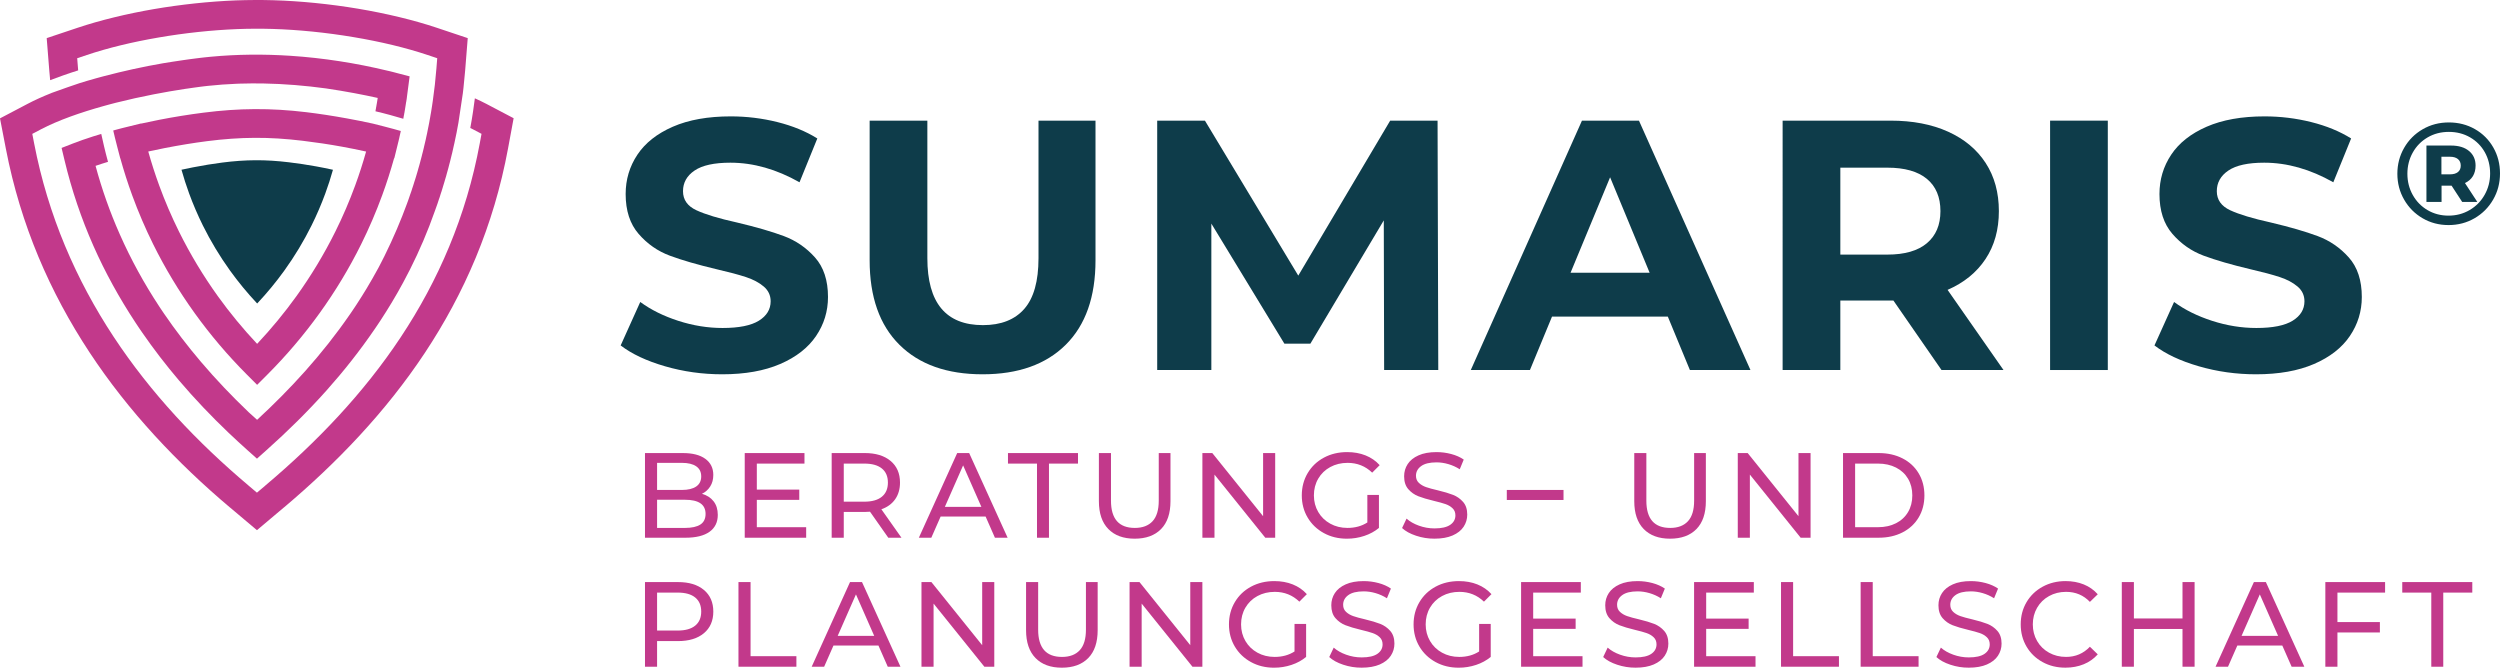
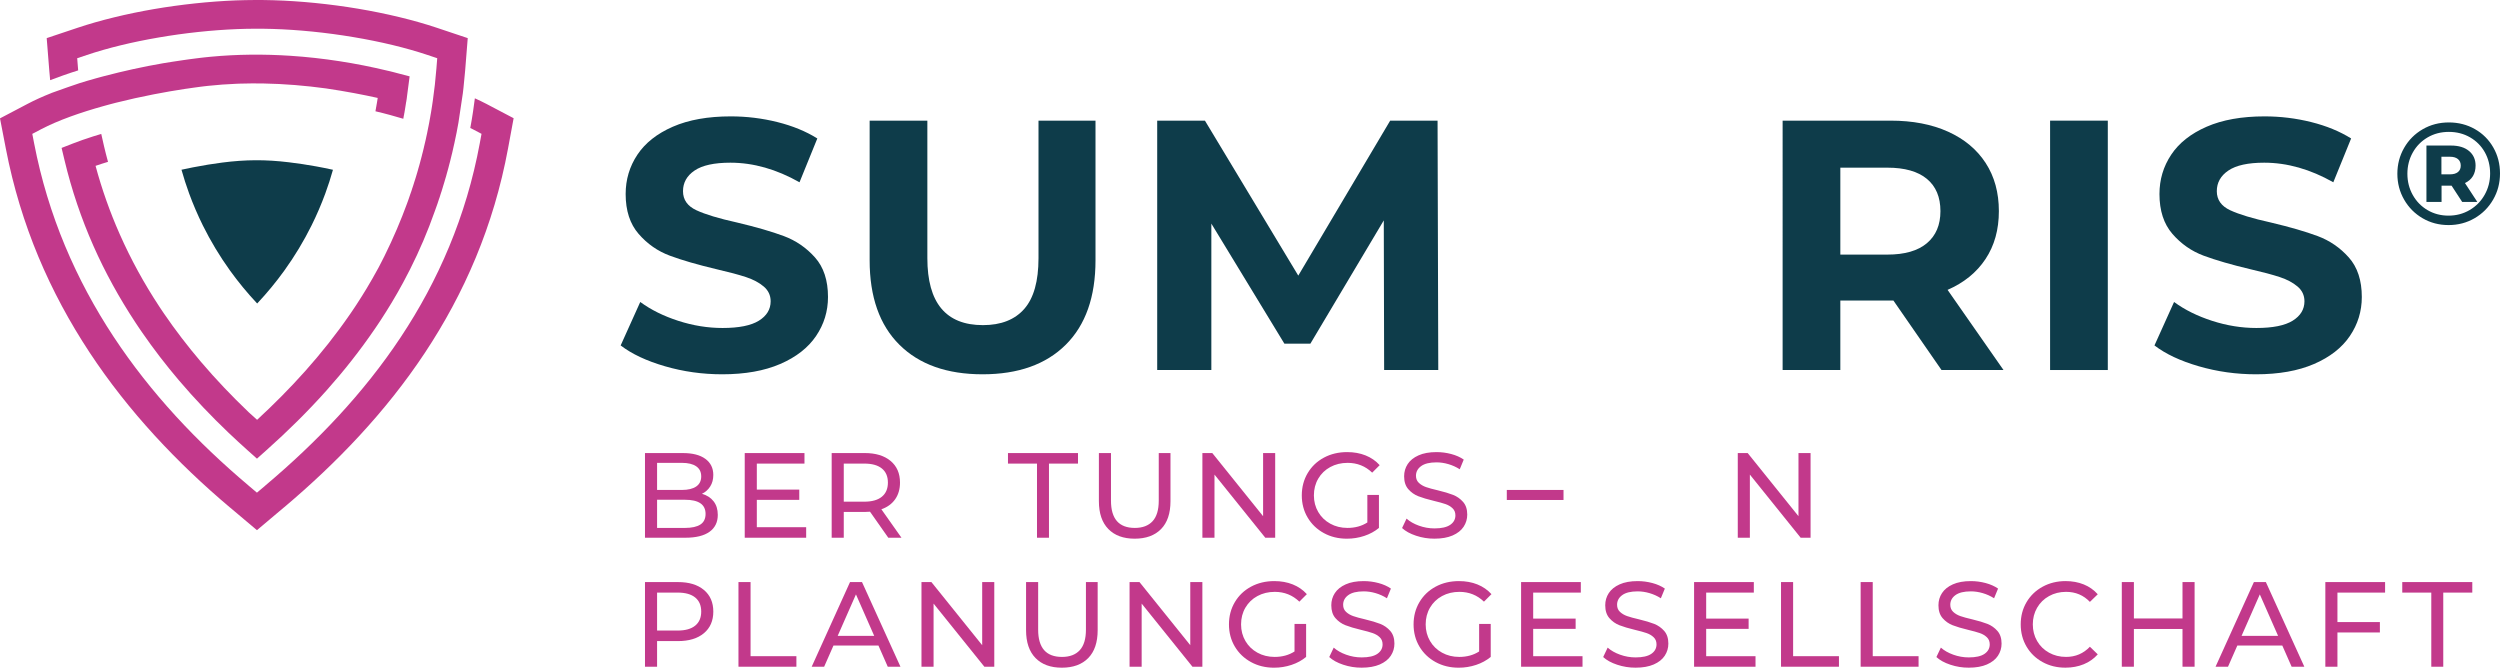
<svg xmlns="http://www.w3.org/2000/svg" version="1.1" x="0px" y="0px" viewBox="0 0 310.078 82.814" style="enable-background:new 0 0 310.078 82.814;" xml:space="preserve">
  <style type="text/css">
	.st0{fill:#C2398B;}
	.st1{fill:#0E3C4A;}
	.st2{fill:none;stroke:#E23B87;stroke-width:5;stroke-linecap:round;stroke-linejoin:round;}
	.st3{fill:none;stroke:#0B2F3A;stroke-width:5;stroke-linecap:round;stroke-linejoin:round;}
	.st4{fill:#E23B87;}
	.st5{fill:none;stroke:#0B2F3A;stroke-width:4;stroke-linecap:round;stroke-linejoin:round;}
	.st6{fill:none;stroke:#DC37AC;stroke-width:4;stroke-linecap:round;stroke-linejoin:round;}
	.st7{fill:#DC37AC;}
	.st8{fill:#F5F4F6;}
	.st9{fill:#ECE9EE;}
	.st10{fill:#C82898;}
	.st11{display:none;}
	.st12{display:inline;}
	.st13{fill:none;}
	.st14{fill:#9D9C87;}
	.st15{fill:#929887;}
	.st16{fill:#AFA895;}
	.st17{fill:#BAB090;}
	.st18{fill:#9F91A7;}
	.st19{fill:#6A91B0;}
	.st20{fill:#81ABB5;}
	.st21{fill:#CB9999;}
	.st22{display:inline;fill:#0E3C4A;}
	.st23{fill:#85A073;}
	.st24{fill:#009EA4;}
	.st25{fill:#A5A8A9;}
	.st26{fill:#B1A094;}
	.st27{fill:none;stroke:#9F91A7;stroke-width:5;stroke-linecap:round;stroke-linejoin:round;}
</style>
  <g id="Ebene_1">
    <g>
      <path class="st0" d="M88.503,62.172c0.35,0.444,0.525,1.007,0.525,1.688c0,0.91-0.343,1.61-1.027,2.1    c-0.686,0.49-1.683,0.735-2.993,0.735h-5.01v-10.5h4.71c1.2,0,2.128,0.24,2.782,0.72c0.655,0.48,0.982,1.146,0.982,1.995    c0,0.55-0.127,1.025-0.382,1.425c-0.255,0.4-0.598,0.705-1.027,0.915C87.673,61.419,88.154,61.726,88.503,62.172z M81.498,57.409    v3.36h3.075c0.77,0,1.362-0.143,1.777-0.428s0.622-0.702,0.622-1.253c0-0.55-0.207-0.967-0.622-1.252s-1.008-0.428-1.777-0.428    H81.498z M86.868,65.059c0.43-0.28,0.645-0.721,0.645-1.32c0-1.17-0.854-1.755-2.564-1.755h-3.45v3.495h3.45    C85.798,65.479,86.439,65.339,86.868,65.059z" />
      <path class="st0" d="M99.99,65.389v1.306h-7.62v-10.5h7.41v1.305h-5.91v3.225h5.265v1.275H93.87v3.39H99.99z" />
      <path class="st0" d="M110.174,66.694l-2.266-3.226c-0.28,0.021-0.5,0.03-0.66,0.03h-2.595v3.195h-1.5v-10.5h4.095    c1.36,0,2.431,0.325,3.21,0.975c0.78,0.65,1.17,1.545,1.17,2.686c0,0.81-0.2,1.5-0.6,2.069c-0.4,0.57-0.97,0.985-1.71,1.245    l2.49,3.525H110.174z M109.378,61.609c0.5-0.41,0.75-0.995,0.75-1.755s-0.25-1.343-0.75-1.748s-1.225-0.607-2.175-0.607h-2.55    v4.725h2.55C108.154,62.223,108.878,62.019,109.378,61.609z" />
-       <path class="st0" d="M122.247,64.069h-5.58l-1.155,2.625h-1.545l4.755-10.5h1.485l4.77,10.5h-1.575L122.247,64.069z     M121.722,62.869l-2.265-5.146l-2.266,5.146H121.722z" />
      <path class="st0" d="M128.62,57.499h-3.6v-1.305h8.685v1.305h-3.6v9.195h-1.485V57.499z" />
      <path class="st0" d="M137.467,65.614c-0.78-0.8-1.17-1.95-1.17-3.45v-5.97h1.5v5.91c0,2.25,0.984,3.375,2.955,3.375    c0.96,0,1.694-0.278,2.205-0.833c0.51-0.555,0.765-1.402,0.765-2.542v-5.91h1.455v5.97c0,1.51-0.39,2.662-1.17,3.458    c-0.78,0.795-1.87,1.192-3.271,1.192C139.337,66.814,138.247,66.414,137.467,65.614z" />
      <path class="st0" d="M158.163,56.194v10.5h-1.229l-6.3-7.83v7.83h-1.5v-10.5h1.229l6.3,7.83v-7.83H158.163z" />
      <path class="st0" d="M169.593,61.384h1.439v4.096c-0.52,0.43-1.125,0.76-1.814,0.989c-0.69,0.23-1.41,0.346-2.16,0.346    c-1.061,0-2.016-0.232-2.865-0.698c-0.85-0.465-1.518-1.104-2.003-1.92c-0.484-0.814-0.727-1.732-0.727-2.752    c0-1.021,0.242-1.94,0.727-2.76c0.485-0.82,1.155-1.46,2.011-1.921c0.854-0.459,1.817-0.689,2.888-0.689    c0.84,0,1.602,0.138,2.287,0.412c0.685,0.275,1.268,0.678,1.747,1.208l-0.93,0.93c-0.84-0.81-1.855-1.215-3.045-1.215    c-0.8,0-1.518,0.173-2.152,0.518c-0.636,0.345-1.133,0.825-1.493,1.439c-0.359,0.615-0.539,1.308-0.539,2.078    c0,0.76,0.18,1.447,0.539,2.062c0.36,0.615,0.857,1.098,1.493,1.447c0.635,0.351,1.348,0.525,2.138,0.525    c0.939,0,1.76-0.226,2.46-0.676V61.384z" />
      <path class="st0" d="M175.633,66.446c-0.735-0.244-1.312-0.562-1.732-0.952l0.555-1.17c0.399,0.36,0.912,0.652,1.537,0.877    c0.625,0.226,1.268,0.338,1.928,0.338c0.87,0,1.52-0.147,1.95-0.442c0.43-0.295,0.645-0.688,0.645-1.178    c0-0.359-0.117-0.652-0.353-0.877c-0.234-0.226-0.524-0.397-0.87-0.518c-0.345-0.12-0.832-0.255-1.462-0.405    c-0.79-0.189-1.428-0.38-1.913-0.57c-0.484-0.189-0.899-0.482-1.244-0.877c-0.346-0.396-0.518-0.928-0.518-1.598    c0-0.56,0.147-1.065,0.442-1.515c0.295-0.45,0.742-0.811,1.342-1.08c0.601-0.271,1.346-0.405,2.235-0.405    c0.62,0,1.23,0.08,1.83,0.24s1.115,0.39,1.545,0.689l-0.495,1.2c-0.439-0.28-0.91-0.492-1.41-0.638    c-0.5-0.145-0.989-0.218-1.47-0.218c-0.85,0-1.487,0.155-1.912,0.466c-0.426,0.31-0.638,0.71-0.638,1.199    c0,0.36,0.12,0.653,0.36,0.878c0.239,0.225,0.537,0.4,0.892,0.525c0.355,0.125,0.838,0.257,1.448,0.397    c0.79,0.189,1.425,0.38,1.904,0.569c0.48,0.19,0.893,0.48,1.238,0.87c0.345,0.391,0.518,0.915,0.518,1.575    c0,0.55-0.15,1.053-0.45,1.508s-0.756,0.814-1.365,1.08c-0.61,0.265-1.36,0.397-2.25,0.397    C177.13,66.814,176.367,66.691,175.633,66.446z" />
      <path class="st0" d="M186.89,60.769h7.035v1.244h-7.035V60.769z" />
-       <path class="st0" d="M203.87,65.614c-0.78-0.8-1.17-1.95-1.17-3.45v-5.97h1.5v5.91c0,2.25,0.984,3.375,2.955,3.375    c0.96,0,1.694-0.278,2.205-0.833c0.51-0.555,0.765-1.402,0.765-2.542v-5.91h1.455v5.97c0,1.51-0.39,2.662-1.17,3.458    c-0.78,0.795-1.87,1.192-3.271,1.192C205.74,66.814,204.651,66.414,203.87,65.614z" />
      <path class="st0" d="M224.567,56.194v10.5h-1.229l-6.3-7.83v7.83h-1.5v-10.5h1.229l6.3,7.83v-7.83H224.567z" />
-       <path class="st0" d="M228.592,56.194h4.425c1.109,0,2.095,0.22,2.955,0.66c0.859,0.439,1.527,1.057,2.002,1.853    c0.475,0.795,0.713,1.707,0.713,2.737s-0.238,1.942-0.713,2.737s-1.143,1.412-2.002,1.853c-0.86,0.44-1.846,0.66-2.955,0.66    h-4.425V56.194z M232.927,65.389c0.85,0,1.597-0.165,2.242-0.494c0.645-0.33,1.143-0.793,1.492-1.388    c0.351-0.595,0.525-1.283,0.525-2.062c0-0.78-0.175-1.468-0.525-2.062c-0.35-0.595-0.848-1.058-1.492-1.388    c-0.646-0.33-1.393-0.495-2.242-0.495h-2.835v7.89H232.927z" />
      <path class="st0" d="M87.303,73.169c0.78,0.65,1.17,1.545,1.17,2.686c0,1.14-0.39,2.035-1.17,2.685    c-0.779,0.65-1.85,0.975-3.21,0.975h-2.595v3.181h-1.5v-10.5h4.095C85.453,72.194,86.524,72.519,87.303,73.169z M86.223,77.601    c0.5-0.405,0.75-0.987,0.75-1.747s-0.25-1.343-0.75-1.748s-1.225-0.607-2.175-0.607h-2.55v4.71h2.55    C84.998,78.209,85.723,78.007,86.223,77.601z" />
      <path class="st0" d="M91.593,72.194h1.5v9.194h5.685v1.306h-7.185V72.194z" />
      <path class="st0" d="M108.955,80.069h-5.58l-1.155,2.625h-1.545l4.755-10.5h1.485l4.77,10.5h-1.575L108.955,80.069z     M108.43,78.869l-2.265-5.146l-2.266,5.146H108.43z" />
      <path class="st0" d="M123.322,72.194v10.5h-1.23l-6.3-7.83v7.83h-1.5v-10.5h1.23l6.3,7.83v-7.83H123.322z" />
      <path class="st0" d="M128.434,81.614c-0.779-0.8-1.17-1.95-1.17-3.45v-5.97h1.5v5.91c0,2.25,0.985,3.375,2.955,3.375    c0.96,0,1.695-0.278,2.205-0.833s0.766-1.402,0.766-2.542v-5.91h1.455v5.97c0,1.51-0.391,2.662-1.171,3.458    c-0.779,0.795-1.87,1.192-3.27,1.192C130.304,82.814,129.214,82.414,128.434,81.614z" />
      <path class="st0" d="M149.131,72.194v10.5h-1.23l-6.3-7.83v7.83h-1.5v-10.5h1.23l6.3,7.83v-7.83H149.131z" />
      <path class="st0" d="M160.56,77.384h1.439v4.096c-0.52,0.43-1.125,0.76-1.814,0.989c-0.69,0.23-1.41,0.346-2.16,0.346    c-1.061,0-2.016-0.232-2.865-0.698c-0.85-0.465-1.518-1.104-2.003-1.92c-0.484-0.814-0.727-1.732-0.727-2.752    c0-1.021,0.242-1.94,0.727-2.76c0.485-0.82,1.155-1.46,2.011-1.921c0.854-0.459,1.817-0.689,2.888-0.689    c0.84,0,1.602,0.138,2.287,0.412c0.685,0.275,1.268,0.678,1.747,1.208l-0.93,0.93c-0.84-0.81-1.855-1.215-3.045-1.215    c-0.8,0-1.518,0.173-2.152,0.518c-0.636,0.345-1.133,0.825-1.493,1.439c-0.359,0.615-0.539,1.308-0.539,2.078    c0,0.76,0.18,1.447,0.539,2.062c0.36,0.615,0.857,1.098,1.493,1.447c0.635,0.351,1.348,0.525,2.138,0.525    c0.939,0,1.76-0.226,2.46-0.676V77.384z" />
      <path class="st0" d="M166.6,82.446c-0.735-0.244-1.312-0.562-1.732-0.952l0.555-1.17c0.4,0.36,0.913,0.652,1.538,0.877    c0.625,0.226,1.268,0.338,1.927,0.338c0.87,0,1.521-0.147,1.95-0.442s0.646-0.688,0.646-1.178c0-0.359-0.118-0.652-0.353-0.877    c-0.235-0.226-0.525-0.397-0.87-0.518s-0.833-0.255-1.463-0.405c-0.79-0.189-1.428-0.38-1.912-0.57    c-0.485-0.189-0.9-0.482-1.245-0.877c-0.345-0.396-0.518-0.928-0.518-1.598c0-0.56,0.147-1.065,0.442-1.515    c0.295-0.45,0.743-0.811,1.343-1.08c0.6-0.271,1.345-0.405,2.235-0.405c0.619,0,1.229,0.08,1.83,0.24    c0.6,0.16,1.114,0.39,1.545,0.689l-0.495,1.2c-0.44-0.28-0.91-0.492-1.41-0.638c-0.5-0.145-0.99-0.218-1.47-0.218    c-0.851,0-1.488,0.155-1.913,0.466c-0.425,0.31-0.638,0.71-0.638,1.199c0,0.36,0.12,0.653,0.36,0.878s0.537,0.4,0.893,0.525    c0.354,0.125,0.837,0.257,1.447,0.397c0.79,0.189,1.425,0.38,1.905,0.569c0.479,0.19,0.893,0.48,1.237,0.87    c0.345,0.391,0.518,0.915,0.518,1.575c0,0.55-0.15,1.053-0.45,1.508s-0.755,0.814-1.365,1.08c-0.609,0.265-1.359,0.397-2.25,0.397    C168.097,82.814,167.335,82.691,166.6,82.446z" />
      <path class="st0" d="M183.457,77.384h1.439v4.096c-0.52,0.43-1.125,0.76-1.814,0.989c-0.69,0.23-1.41,0.346-2.16,0.346    c-1.061,0-2.016-0.232-2.865-0.698c-0.85-0.465-1.518-1.104-2.003-1.92c-0.484-0.814-0.727-1.732-0.727-2.752    c0-1.021,0.242-1.94,0.727-2.76c0.485-0.82,1.155-1.46,2.011-1.921c0.854-0.459,1.817-0.689,2.888-0.689    c0.84,0,1.602,0.138,2.287,0.412c0.685,0.275,1.268,0.678,1.747,1.208l-0.93,0.93c-0.84-0.81-1.855-1.215-3.045-1.215    c-0.8,0-1.518,0.173-2.152,0.518c-0.636,0.345-1.133,0.825-1.493,1.439c-0.359,0.615-0.539,1.308-0.539,2.078    c0,0.76,0.18,1.447,0.539,2.062c0.36,0.615,0.857,1.098,1.493,1.447c0.635,0.351,1.348,0.525,2.138,0.525    c0.939,0,1.76-0.226,2.46-0.676V77.384z" />
      <path class="st0" d="M196.282,81.389v1.306h-7.619v-10.5h7.409v1.305h-5.909v3.225h5.265v1.275h-5.265v3.39H196.282z" />
      <path class="st0" d="M200.577,82.446c-0.735-0.244-1.312-0.562-1.732-0.952l0.555-1.17c0.399,0.36,0.912,0.652,1.537,0.877    c0.625,0.226,1.268,0.338,1.928,0.338c0.87,0,1.52-0.147,1.95-0.442c0.43-0.295,0.645-0.688,0.645-1.178    c0-0.359-0.117-0.652-0.353-0.877c-0.234-0.226-0.524-0.397-0.87-0.518c-0.345-0.12-0.832-0.255-1.462-0.405    c-0.79-0.189-1.428-0.38-1.913-0.57c-0.484-0.189-0.899-0.482-1.244-0.877c-0.346-0.396-0.518-0.928-0.518-1.598    c0-0.56,0.147-1.065,0.442-1.515c0.295-0.45,0.742-0.811,1.342-1.08c0.601-0.271,1.346-0.405,2.235-0.405    c0.62,0,1.23,0.08,1.83,0.24s1.115,0.39,1.545,0.689l-0.495,1.2c-0.439-0.28-0.91-0.492-1.41-0.638    c-0.5-0.145-0.989-0.218-1.47-0.218c-0.85,0-1.487,0.155-1.912,0.466c-0.426,0.31-0.638,0.71-0.638,1.199    c0,0.36,0.12,0.653,0.36,0.878c0.239,0.225,0.537,0.4,0.892,0.525c0.355,0.125,0.838,0.257,1.448,0.397    c0.79,0.189,1.425,0.38,1.904,0.569c0.48,0.19,0.893,0.48,1.238,0.87c0.345,0.391,0.518,0.915,0.518,1.575    c0,0.55-0.15,1.053-0.45,1.508s-0.756,0.814-1.365,1.08c-0.61,0.265-1.36,0.397-2.25,0.397    C202.074,82.814,201.312,82.691,200.577,82.446z" />
      <path class="st0" d="M217.739,81.389v1.306h-7.62v-10.5h7.41v1.305h-5.91v3.225h5.265v1.275h-5.265v3.39H217.739z" />
      <path class="st0" d="M220.902,72.194h1.5v9.194h5.685v1.306h-7.185V72.194z" />
      <path class="st0" d="M230.777,72.194h1.5v9.194h5.685v1.306h-7.185V72.194z" />
      <path class="st0" d="M241.906,82.446c-0.735-0.244-1.312-0.562-1.732-0.952l0.555-1.17c0.399,0.36,0.912,0.652,1.537,0.877    c0.625,0.226,1.268,0.338,1.928,0.338c0.87,0,1.52-0.147,1.95-0.442c0.43-0.295,0.645-0.688,0.645-1.178    c0-0.359-0.117-0.652-0.353-0.877c-0.234-0.226-0.524-0.397-0.87-0.518c-0.345-0.12-0.832-0.255-1.462-0.405    c-0.79-0.189-1.428-0.38-1.913-0.57c-0.484-0.189-0.899-0.482-1.244-0.877c-0.346-0.396-0.518-0.928-0.518-1.598    c0-0.56,0.147-1.065,0.442-1.515c0.295-0.45,0.742-0.811,1.342-1.08c0.601-0.271,1.346-0.405,2.235-0.405    c0.62,0,1.23,0.08,1.83,0.24s1.115,0.39,1.545,0.689l-0.495,1.2c-0.439-0.28-0.91-0.492-1.41-0.638    c-0.5-0.145-0.989-0.218-1.47-0.218c-0.85,0-1.487,0.155-1.912,0.466c-0.426,0.31-0.638,0.71-0.638,1.199    c0,0.36,0.12,0.653,0.36,0.878c0.239,0.225,0.537,0.4,0.892,0.525c0.355,0.125,0.838,0.257,1.448,0.397    c0.79,0.189,1.425,0.38,1.904,0.569c0.48,0.19,0.893,0.48,1.238,0.87c0.345,0.391,0.518,0.915,0.518,1.575    c0,0.55-0.15,1.053-0.45,1.508s-0.756,0.814-1.365,1.08c-0.61,0.265-1.36,0.397-2.25,0.397    C243.403,82.814,242.64,82.691,241.906,82.446z" />
      <path class="st0" d="M253.34,82.116c-0.846-0.465-1.508-1.104-1.988-1.92c-0.479-0.814-0.72-1.732-0.72-2.752    c0-1.021,0.24-1.938,0.72-2.753c0.48-0.814,1.146-1.455,1.995-1.92s1.8-0.697,2.851-0.697c0.819,0,1.569,0.138,2.25,0.412    c0.68,0.275,1.26,0.683,1.739,1.223l-0.975,0.945c-0.79-0.83-1.775-1.245-2.955-1.245c-0.78,0-1.485,0.175-2.115,0.525    c-0.63,0.35-1.122,0.832-1.478,1.447c-0.354,0.615-0.532,1.303-0.532,2.062s0.178,1.447,0.532,2.062    c0.355,0.615,0.848,1.098,1.478,1.447c0.63,0.351,1.335,0.525,2.115,0.525c1.17,0,2.155-0.42,2.955-1.261l0.975,0.945    c-0.479,0.54-1.062,0.95-1.747,1.23c-0.686,0.279-1.438,0.42-2.258,0.42C255.132,82.814,254.185,82.582,253.34,82.116z" />
      <path class="st0" d="M272.198,72.194v10.5h-1.5v-4.681h-6.029v4.681h-1.5v-10.5h1.5v4.515h6.029v-4.515H272.198z" />
      <path class="st0" d="M283.078,80.069h-5.58l-1.155,2.625h-1.545l4.756-10.5h1.484l4.771,10.5h-1.575L283.078,80.069z     M282.554,78.869l-2.266-5.146l-2.265,5.146H282.554z" />
      <path class="st0" d="M289.915,73.499v3.66h5.265v1.29h-5.265v4.245h-1.5v-10.5h7.41v1.305H289.915z" />
      <path class="st0" d="M301.556,73.499h-3.601v-1.305h8.686v1.305h-3.601v9.195h-1.484V73.499z" />
    </g>
    <g>
      <path class="st1" d="M82.482,45.43c-2.283-0.662-4.117-1.523-5.501-2.584l2.43-5.391c1.326,0.972,2.901,1.752,4.728,2.342    c1.826,0.589,3.653,0.883,5.479,0.883c2.033,0,3.535-0.301,4.507-0.905c0.972-0.604,1.459-1.407,1.459-2.408    c0-0.737-0.289-1.348-0.863-1.834c-0.574-0.486-1.31-0.876-2.209-1.171c-0.899-0.294-2.114-0.62-3.645-0.973    c-2.358-0.559-4.286-1.119-5.788-1.678c-1.503-0.56-2.792-1.459-3.867-2.696c-1.076-1.237-1.613-2.886-1.613-4.948    c0-1.797,0.487-3.425,1.458-4.883c0.973-1.459,2.438-2.614,4.397-3.469c1.959-0.853,4.352-1.281,7.18-1.281    c1.973,0,3.903,0.236,5.788,0.707c1.885,0.471,3.536,1.148,4.95,2.032l-2.209,5.435c-2.859-1.619-5.716-2.43-8.573-2.43    c-2.004,0-3.484,0.324-4.441,0.973c-0.957,0.647-1.436,1.502-1.436,2.562c0,1.061,0.552,1.849,1.658,2.363    c1.104,0.516,2.79,1.025,5.058,1.526c2.357,0.558,4.286,1.119,5.789,1.678c1.502,0.56,2.79,1.444,3.867,2.652    c1.075,1.207,1.612,2.843,1.612,4.904c0,1.768-0.493,3.381-1.48,4.838c-0.987,1.459-2.467,2.615-4.441,3.469    c-1.974,0.854-4.374,1.281-7.202,1.281C87.128,46.424,84.764,46.093,82.482,45.43" />
      <path class="st1" d="M111.552,42.757c-2.46-2.444-3.689-5.935-3.689-10.472V14.964h7.158V32.02c0,5.539,2.298,8.306,6.893,8.306    c2.239,0,3.948-0.67,5.125-2.009c1.178-1.34,1.768-3.44,1.768-6.297V14.964h7.07v17.321c0,4.537-1.23,8.028-3.689,10.472    c-2.46,2.445-5.9,3.667-10.319,3.667C117.451,46.424,114.012,45.202,111.552,42.757" />
    </g>
    <polygon class="st1" points="171.676,45.894 171.632,27.335 162.529,42.623 159.303,42.623 150.245,27.733 150.245,45.894    143.529,45.894 143.529,14.963 149.449,14.963 161.027,34.184 172.426,14.963 178.303,14.963 178.391,45.894  " />
-     <path class="st1" d="M204.607,33.83l-4.904-11.841l-4.906,11.841H204.607z M206.86,39.265H192.5l-2.74,6.629h-7.335l13.787-30.931   h7.07l13.83,30.931H209.6L206.86,39.265z" />
    <g>
      <path class="st1" d="M238.996,22.187c-1.12-0.928-2.754-1.391-4.905-1.391h-5.832v10.782h5.832c2.151,0,3.785-0.471,4.905-1.414    c1.12-0.944,1.679-2.269,1.679-3.977C240.675,24.449,240.116,23.116,238.996,22.187 M240.808,45.894l-5.966-8.617h-0.352h-6.231    v8.617h-7.158V14.963h13.389c2.739,0,5.117,0.457,7.135,1.37c2.018,0.913,3.572,2.209,4.662,3.888    c1.089,1.679,1.635,3.667,1.635,5.966c0,2.297-0.552,4.279-1.657,5.942c-1.104,1.665-2.674,2.939-4.706,3.823l6.937,9.942H240.808    z" />
    </g>
    <rect x="254.275" y="14.963" class="st1" width="7.158" height="30.931" />
    <path class="st1" d="M272.722,45.43c-2.283-0.662-4.116-1.523-5.501-2.584l2.431-5.391c1.325,0.972,2.9,1.752,4.727,2.342   c1.826,0.589,3.653,0.883,5.48,0.883c2.032,0,3.534-0.301,4.507-0.905c0.971-0.604,1.458-1.407,1.458-2.408   c0-0.737-0.288-1.348-0.862-1.834s-1.311-0.876-2.21-1.171c-0.898-0.294-2.113-0.62-3.644-0.973   c-2.358-0.559-4.286-1.119-5.789-1.678c-1.502-0.56-2.791-1.459-3.867-2.696c-1.075-1.237-1.612-2.886-1.612-4.948   c0-1.797,0.486-3.425,1.458-4.883c0.972-1.459,2.437-2.614,4.397-3.469c1.959-0.853,4.352-1.281,7.179-1.281   c1.974,0,3.904,0.236,5.789,0.707c1.885,0.471,3.535,1.148,4.949,2.032l-2.209,5.435c-2.858-1.619-5.715-2.43-8.573-2.43   c-2.003,0-3.483,0.324-4.44,0.973c-0.958,0.647-1.437,1.502-1.437,2.562c0,1.061,0.553,1.849,1.658,2.363   c1.104,0.516,2.791,1.025,5.059,1.526c2.357,0.558,4.286,1.119,5.788,1.678c1.503,0.56,2.791,1.444,3.867,2.652   c1.075,1.207,1.613,2.843,1.613,4.904c0,1.768-0.494,3.381-1.481,4.838c-0.987,1.459-2.467,2.615-4.44,3.469   c-1.975,0.854-4.375,1.281-7.203,1.281C277.368,46.424,275.005,46.093,272.722,45.43" />
    <path class="st1" d="M303.875,21.623c0.421,0,0.749-0.093,0.984-0.279c0.234-0.187,0.351-0.454,0.351-0.803   s-0.117-0.619-0.351-0.812c-0.235-0.192-0.563-0.288-0.984-0.288h-1.063v2.182H303.875z M306.716,21.848   c-0.223,0.367-0.551,0.652-0.983,0.857l1.533,2.344h-1.876l-1.317-2.019h-0.071h-1.173v2.019h-1.875v-6.996h3.048   c0.949,0,1.695,0.225,2.236,0.676c0.541,0.451,0.811,1.055,0.811,1.812C307.049,21.045,306.938,21.482,306.716,21.848    M306.319,26.049c0.787-0.462,1.407-1.094,1.857-1.892c0.451-0.799,0.677-1.68,0.677-2.643c0-0.973-0.22-1.851-0.658-2.632   c-0.44-0.781-1.049-1.397-1.831-1.848c-0.782-0.452-1.659-0.676-2.632-0.676c-0.975,0-1.852,0.228-2.633,0.685   c-0.782,0.457-1.396,1.082-1.84,1.875c-0.444,0.793-0.667,1.671-0.667,2.633c0,0.961,0.223,1.839,0.667,2.633   c0.444,0.793,1.055,1.418,1.83,1.875c0.775,0.457,1.645,0.685,2.607,0.685C304.656,26.744,305.531,26.513,306.319,26.049    M306.968,16.015c0.968,0.553,1.729,1.313,2.281,2.28c0.553,0.969,0.829,2.041,0.829,3.219c0,1.18-0.282,2.258-0.847,3.238   c-0.565,0.979-1.334,1.752-2.308,2.317c-0.974,0.565-2.05,0.847-3.227,0.847c-1.179,0-2.252-0.282-3.219-0.847   c-0.968-0.565-1.732-1.334-2.29-2.309c-0.56-0.973-0.839-2.043-0.839-3.209s0.279-2.236,0.839-3.21   c0.558-0.973,1.325-1.743,2.299-2.307c0.973-0.566,2.055-0.848,3.246-0.848C304.921,15.186,306,15.462,306.968,16.015" />
    <path class="st1" d="M41.297,21.057L41.297,21.057c-0.696-0.154-1.393-0.294-2.079-0.419c-1.113-0.202-2.257-0.374-3.379-0.509   c-1.467-0.177-2.814-0.261-4.137-0.255c-1.342,0.007-2.688,0.103-4.135,0.289c-1.127,0.144-2.362,0.345-3.644,0.595   c-0.473,0.093-0.945,0.191-1.414,0.295c0.277,0.988,0.591,1.967,0.944,2.932c0.496,1.355,1.067,2.683,1.708,3.979   c0.967,1.95,2.092,3.816,3.36,5.582c1.028,1.428,2.155,2.797,3.377,4.097c1.223-1.302,2.353-2.673,3.382-4.103   c1.272-1.766,2.398-3.634,3.366-5.585c0.644-1.296,1.215-2.625,1.711-3.98C40.707,23.018,41.021,22.045,41.297,21.057" />
    <g>
      <path class="st0" d="M6.221,9.945c0.789-0.3,2.171-0.81,3.475-1.215C9.69,8.645,9.681,8.565,9.675,8.479l-0.1-1.258l1.203-0.403    c1.299-0.435,2.709-0.837,4.189-1.198s3.068-0.688,4.717-0.971c1.615-0.277,3.264-0.508,4.902-0.682    c1.634-0.174,3.262-0.296,4.84-0.358c0.368-0.014,0.722-0.025,1.055-0.032c0.381-0.008,0.76-0.013,1.137-0.015    c0.372-0.001,0.743,0,1.111,0.005c0.344,0.004,0.702,0.012,1.075,0.023c1.617,0.049,3.285,0.163,4.961,0.331    C40.449,4.09,42.15,4.319,43.823,4.6c1.698,0.284,3.341,0.617,4.883,0.989c1.532,0.37,2.987,0.783,4.32,1.229l1.204,0.403    l-0.1,1.258c-0.056,0.714-0.122,1.39-0.193,2.028c-0.074,0.67-0.16,1.343-0.258,2.015l-0.085,0.568h0.001    c-0.026,0.17-0.053,0.339-0.08,0.509l-0.065,0.4l-0.017,0.097L53.43,14.1c-0.024,0.147-0.054,0.296-0.075,0.443    c-0.043,0.244-0.087,0.488-0.132,0.731l-0.003,0.008l-0.001,0.01l-0.003,0.018l-0.004,0.018l-0.07,0.356l-0.002-0.001    c-0.049,0.25-0.098,0.502-0.149,0.751l-0.003,0.015l-0.003,0.015l-0.001,0.009l-0.001,0.006l-0.035,0.165h-0.001    c-0.034,0.144-0.064,0.291-0.096,0.435l0.002,0.001l-0.069,0.315l-0.005,0.018c-0.065,0.283-0.133,0.565-0.2,0.848l0.003,0.001    c-0.045,0.19-0.091,0.379-0.138,0.568l-0.027,0.107h-0.001l-0.027,0.104h-0.001l-0.062,0.243l0.004,0.001l-0.091,0.345    l-0.051,0.194h-0.002l-0.054,0.2v0.01l-0.054,0.2l-0.007,0.019h0.002l-0.097,0.351l-0.002-0.001l-0.054,0.193h-0.002l-0.056,0.198    l0.003,0.001c-0.04,0.138-0.08,0.277-0.12,0.415l-0.112,0.374h0.001l-0.107,0.351l-0.002-0.001l-0.008,0.028l-0.055,0.181    l-0.002-0.001l-0.06,0.191h-0.002l-0.062,0.197l0.003,0.001l-0.121,0.38l-0.002-0.001l-0.061,0.19l-0.003-0.001l-0.066,0.197    l0.007,0.001l-0.063,0.188h-0.001l-0.02,0.062l-0.001,0.003l-0.002,0.003l-0.026,0.079v0.003l-0.002,0.001    c-0.004,0.014-0.01,0.026-0.016,0.038l-0.064,0.189l-0.002-0.001c-0.212,0.619-0.091,0.275-0.163,0.482l-0.163,0.464l-0.004,0.008    L50.56,25.03l-0.073,0.206l-0.005,0.014c-0.378,1.035-0.797,2.09-1.255,3.163c-0.479,1.121-0.988,2.227-1.528,3.316    c-0.132,0.263-0.267,0.531-0.407,0.803c-0.121,0.234-0.219,0.426-0.297,0.576l-0.006,0.012l-0.002,0.003l-0.004,0.007l-0.108,0.2    h-0.002c-0.428,0.792-0.887,1.594-1.375,2.405v0.004c-0.408,0.677-0.828,1.345-1.26,2.005l-0.023,0.037l-0.009,0.012l-0.015,0.025    l-0.025,0.036l-0.049,0.074l-0.024,0.037l-0.01,0.017l-0.014,0.02l-0.025,0.037l-0.024,0.037l-0.08,0.121l-0.008,0.011    l-0.073,0.11l-0.014,0.02l-0.068,0.1l-0.02,0.031l-0.059,0.089l-0.028,0.041l-0.054,0.079l-0.035,0.051l-0.047,0.069l-0.041,0.061    l-0.09,0.13l-0.033,0.047c-1.685,2.446-3.538,4.775-5.521,6.999c-1.881,2.109-3.878,4.119-5.961,6.038l-1.058-0.955l-0.004-0.005    l0.002-0.001c-2.075-1.979-4.055-4.057-5.911-6.24c-1.633-1.922-3.162-3.91-4.567-5.967l-0.068-0.099l-0.007-0.011l-0.075-0.11    l-0.006-0.01l-0.069-0.101l-0.019-0.029l-0.055-0.081l-0.033-0.05l-0.04-0.061l-0.003-0.002l-0.072-0.109l-0.059-0.091    l-0.015-0.02l-0.073-0.111c-1.852-2.811-3.503-5.8-4.909-8.98c-1.198-2.708-2.204-5.53-2.994-8.469    c0.266-0.092,0.531-0.179,0.797-0.264l0.033-0.01l0.006-0.002l0.027-0.009l0.01-0.003l0.022-0.007l0.016-0.005l0.018-0.005    l0.021-0.007l0.012-0.004l0.026-0.008l0.006-0.002l0.033-0.01l0.001-0.001l0.034-0.01l0.004-0.001l0.028-0.009l0.01-0.003    l0.024-0.008l0.014-0.004l0.02-0.006l0.02-0.007l0.013-0.003l0.025-0.008l0.01-0.003l0.03-0.01h0.003l0.034-0.011h0.002    l0.032-0.01l0.008-0.003l0.027-0.008l0.012-0.004l0.021-0.006l0.019-0.006l0.016-0.005l0.024-0.007l0.01-0.003l0.03-0.009    l0.005-0.001l0.035-0.01v-0.001l0.006-0.002c-0.361-1.306-0.673-2.694-0.838-3.463c-0.328,0.098-0.655,0.196-0.984,0.3    c-0.92,0.294-1.758,0.586-2.493,0.872l-1.443,0.563L8,19.859c0.897,3.753,2.106,7.288,3.579,10.62    c1.471,3.328,3.223,6.491,5.202,9.496l0.078,0.119l0.014,0.019l0.065,0.099l0.027,0.04l0.053,0.079l0.039,0.06l0.039,0.058    l0.054,0.08l0.026,0.038l0.066,0.099l0.013,0.019l0.079,0.117l0.002,0.002l0.079,0.115l0.015,0.022l0.065,0.096l0.029,0.041    l0.051,0.075l0.042,0.062c1.435,2.08,2.966,4.066,4.576,5.96c1.938,2.28,4.008,4.452,6.177,6.521l0.038,0.033    c0.746,0.71,1.505,1.409,2.273,2.096l1.19,1.063l0.017-0.015l0.002,0.002l0.35-0.317l0.816-0.726    c2.62-2.334,5.123-4.802,7.462-7.423c2.137-2.397,4.139-4.929,5.969-7.609l0.044-0.063l0.041-0.062l0.051-0.076l0.034-0.05    l0.059-0.088l0.026-0.037l0.068-0.101l0.016-0.025l0.077-0.113l0.008-0.013l0.084-0.126l0.024-0.038l0.024-0.036l0.017-0.026    l0.008-0.011l0.025-0.038l0.024-0.036l0.009-0.014l0.015-0.023l0.025-0.038l0.024-0.037l0.001-0.002l0.024-0.035l0.024-0.038    l0.017-0.026l0.007-0.011c0.443-0.677,0.873-1.364,1.292-2.06l0.001,0.001c0.493-0.817,0.979-1.67,1.46-2.558v-0.001    c0.287-0.529,0.565-1.063,0.837-1.602c1.161-2.302,2.192-4.704,3.072-7.214l-0.001-0.001l0.175-0.485    c0.186-0.531,0.077-0.203,0.177-0.495v-0.007l0.066-0.196l-0.002-0.001l0.069-0.201v-0.005l0.066-0.199h0.006l0.065-0.196V24.41    l0.064-0.197v-0.007l0.127-0.394l0.006-0.007l0.062-0.197v-0.007l0.063-0.197v-0.007l0.056-0.181h0.001l0.007-0.021v-0.01    l0.119-0.388l0.003-0.008l0.111-0.374v-0.003c0.041-0.138,0.082-0.276,0.122-0.414l0.011-0.027l0.056-0.197v-0.008l0.055-0.199    v-0.005c0.043-0.146,0.082-0.292,0.123-0.438l0.006-0.017h-0.002l0.044-0.162l0.002,0.001l0.053-0.201v-0.006l0.053-0.201v-0.001    l0.097-0.373h0.004c0.043-0.17,0.085-0.34,0.125-0.51c0.047-0.189,0.093-0.378,0.139-0.568h0.004    c0.046-0.194,0.091-0.389,0.133-0.583l0.001-0.005l0.004-0.015l0.003-0.02c0.05-0.208,0.096-0.417,0.141-0.626l0.004-0.004    c0.109-0.495,0.213-0.996,0.311-1.492l0.003-0.038l0.004-0.017l0.003-0.018l0.004-0.014V16.25    c0.069-0.351,0.134-0.703,0.196-1.055c0,0,0.549-3.635,0.544-3.637c0.027-0.219,0.052-0.44,0.077-0.66    c0.083-0.746,0.152-1.459,0.207-2.14l0.321-4.03l-3.855-1.29c-1.427-0.477-2.981-0.917-4.615-1.312    c-1.666-0.402-3.394-0.754-5.134-1.046c-1.709-0.287-3.491-0.526-5.295-0.707c-1.737-0.174-3.488-0.292-5.212-0.344    c-0.349-0.011-0.726-0.019-1.131-0.024C32.393,0,32.004-0.001,31.605,0.001c-0.426,0.001-0.822,0.007-1.193,0.015    c-0.417,0.008-0.788,0.019-1.119,0.032h-0.007c-1.69,0.066-3.395,0.193-5.077,0.372c-1.748,0.186-3.47,0.425-5.125,0.709    c-1.667,0.286-3.333,0.632-4.955,1.028c-1.585,0.386-3.093,0.816-4.482,1.281l-3.855,1.29l0.321,4.03    C6.144,9.141,6.181,9.539,6.221,9.945" />
      <path class="st0" d="M60.333,12.888c-0.463-0.243-0.945-0.472-1.435-0.695c-0.108,0.858-0.31,2.335-0.569,3.682    c0.113,0.056,0.235,0.113,0.342,0.169l1.053,0.555l-0.216,1.17c-0.841,4.546-2.13,8.807-3.793,12.812    c-1.66,4.005-3.692,7.746-6.019,11.253c-2.305,3.476-4.909,6.728-7.73,9.782c-2.828,3.061-5.876,5.922-9.066,8.612l0.004,0.003    l-1.036,0.873l-1.036-0.873l0.002-0.003c-3.202-2.7-6.242-5.572-9.044-8.633c-2.809-3.068-5.403-6.343-7.71-9.845    c-2.315-3.514-4.345-7.263-6.016-11.265C6.4,26.497,5.099,22.269,4.233,17.782l-0.227-1.177l1.065-0.561    c1.067-0.561,2.313-1.094,3.682-1.592c1.273-0.462,2.653-0.898,4.092-1.298l0.026-0.007l0.013-0.003l0.038-0.011l0.028-0.008    l0.01-0.002L13,13.112l0.109-0.03l0.007-0.002l0.039-0.011l0.033-0.009l0.006-0.002l0.04-0.01l0.034-0.009l0.004-0.002l0.04-0.01    l0.036-0.01l0.004-0.001l0.038-0.01l0.037-0.01l0.003-0.001l0.039-0.011l0.039-0.01h0.001l0.039-0.011l0.04-0.01l0.052-0.014    l0.029-0.008l0.025-0.006l0.053-0.015l0.006-0.001l0.048-0.013l0.034-0.008l0.02-0.006l0.054-0.014l0.009-0.002l0.046-0.012    l0.038-0.01l0.015-0.004l0.055-0.014l0.012-0.004l0.042-0.01l0.043-0.011l0.012-0.003l0.055-0.015l0.016-0.003l0.039-0.011    l0.045-0.011l0.009-0.003l0.056-0.014c1.517-0.384,3.093-0.733,4.674-1.04c1.32-0.257,2.623-0.481,3.878-0.672l0.184-0.025h0.015    l0.837-0.122l0.821-0.112l0.122-0.016l0.045-0.005l0.076-0.01l0.091-0.011l0.031-0.004l0.123-0.014l0.013-0.002l0.109-0.013    l0.058-0.006l0.064-0.008l0.103-0.011l0.019-0.002l0.122-0.014l0.027-0.003c1.175-0.126,2.365-0.212,3.566-0.26l0.081-0.003    l0.09-0.003l0.032-0.002l0.124-0.004l0.017-0.001l0.105-0.003c0.941-0.029,1.882-0.035,2.825-0.019    c2.611,0.046,5.237,0.265,7.853,0.623v0.003c1.159,0.171,2.311,0.363,3.431,0.573c0.978,0.183,1.953,0.382,2.911,0.594    l-0.034,0.211v0.003l-0.001,0.009l-0.002,0.01c-0.032,0.181-0.06,0.364-0.09,0.545h-0.002l-0.056,0.331h-0.002l-0.033,0.186h0.004    l-0.013,0.076h-0.003l-0.025,0.132l0.003,0.001l-0.027,0.152c1.245,0.286,2.589,0.67,3.455,0.929    c0.013-0.072,0.025-0.144,0.037-0.211h0.005v-0.034l0.001-0.006l0.03-0.164l0.008-0.038l0.008-0.014l0.014-0.089l-0.003-0.001    l0.002-0.016l0.018-0.097l0.006-0.006l0.032-0.185v-0.014c0.025-0.103,0.04-0.225,0.059-0.331v-0.014    c0.02-0.121,0.038-0.241,0.058-0.361v-0.004l0.002-0.009l0.001-0.013l0.003-0.014l0.002-0.013l0.001-0.005l0.001-0.009    l0.003-0.013c0.022-0.138,0.044-0.276,0.065-0.415l0.006-0.006c0.023-0.147,0.109-0.62,0.109-0.765    c0.108-0.804,0.212-1.609,0.317-2.413l-1.162-0.303L49.263,9.07V9.068l-0.067-0.017l-0.009-0.002l-0.109-0.028V9.02l-0.17-0.046    l-0.001,0.001L48.736,8.93l-0.085-0.021l-0.002-0.001l-0.008-0.002h-0.003h-0.001l-0.002-0.001l-0.004-0.001l-0.01-0.002    L48.62,8.901c-0.003,0-0.004-0.001-0.004-0.002c-0.022-0.005-0.04-0.012-0.061-0.012L48.53,8.881V8.878l-0.052-0.011l0.001-0.002    l-0.183-0.046l-0.001,0.004c-0.037-0.013-0.072-0.021-0.11-0.029l-0.001,0.002l-0.009-0.001l-0.01-0.003l-0.029-0.007L48.05,8.766    c-3.897-0.942-7.967-1.579-12.031-1.847c-3.295-0.216-6.601-0.189-9.833,0.115l-0.03,0.003l-0.101,0.009l-0.08,0.009l-0.05,0.004    l-0.129,0.013l-0.001,0.001l-0.131,0.013L25.616,7.09l-0.082,0.009L25.436,7.11l-0.032,0.003l-0.131,0.015l-0.016,0.001    l-0.113,0.013l-0.066,0.007l-0.064,0.008L24.9,7.17l-0.017,0.002l-0.13,0.016l-0.032,0.003l-0.097,0.013l-0.083,0.01l-0.178,0.022    l-0.27,0.035l-0.006,0.001l-0.09,0.012L23.5,7.348l-0.865,0.123l0.001,0.001c-0.292,0.041-0.695,0.101-1.205,0.18    c-0.581,0.091-0.984,0.155-1.201,0.193c-1.23,0.21-2.5,0.461-3.749,0.735c-1.164,0.256-2.35,0.542-3.508,0.846l-0.032,0.008    l-0.027,0.007l-0.058,0.016h-0.003l-0.057,0.015l-0.03,0.008l-0.028,0.008L12.68,9.503l-0.04,0.011l-0.042,0.01l-0.003,0.001    l-0.036,0.01l-0.041,0.011l-0.007,0.002l-0.034,0.009l-0.039,0.011l-0.012,0.003l-0.029,0.008l-0.04,0.011l-0.014,0.004    l-0.026,0.007l-0.041,0.011l-0.017,0.005l-0.022,0.006l-0.041,0.011l-0.161,0.044l-0.028,0.007l-0.013,0.004L11.955,9.7    l-0.031,0.009l-0.01,0.002c-0.702,0.195-1.393,0.398-2.067,0.61c0-0.003-2.728,0.925-3.454,1.208    c0.001,0.002,0.001,0.004,0.001,0.005c-1.083,0.429-2.087,0.882-2.985,1.354L0,14.681l0.728,3.771    c0.914,4.737,2.286,9.198,4.04,13.402c1.749,4.188,3.887,8.133,6.337,11.852c2.413,3.662,5.125,7.086,8.059,10.291    c2.942,3.214,6.088,6.19,9.366,8.954h0.007l3.331,2.807l3.33-2.807h0.007c3.298-2.78,6.453-5.743,9.386-8.919    c2.941-3.183,5.661-6.583,8.08-10.229c2.45-3.693,4.59-7.634,6.341-11.853c1.749-4.217,3.11-8.719,4.001-13.538l0.693-3.749    L60.333,12.888z" />
-       <path class="st0" d="M44.056,22.994c-0.712,1.949-1.534,3.86-2.46,5.724c-1.393,2.805-3.012,5.491-4.84,8.031    c-1.48,2.057-3.105,4.028-4.865,5.9c-1.756-1.869-3.377-3.838-4.856-5.892c-1.824-2.539-3.441-5.222-4.832-8.027    c-0.923-1.863-1.744-3.773-2.456-5.722c-0.508-1.389-0.96-2.796-1.358-4.217c0.674-0.149,1.353-0.29,2.033-0.424    c1.844-0.359,3.62-0.648,5.241-0.856c2.081-0.267,4.017-0.406,5.946-0.415c1.904-0.01,3.84,0.112,5.95,0.366    c1.613,0.194,3.259,0.441,4.86,0.732c0.987,0.18,1.988,0.381,2.989,0.603C45.011,20.218,44.56,21.618,44.056,22.994     M49.479,17.294l0.055-0.233v-0.012l0.006-0.029l0.002-0.008v-0.001c0.021-0.085,0.04-0.171,0.059-0.257l0.002-0.008v-0.001    l0.002-0.009l0.002-0.009l0.06-0.274l0.013-0.039c0.011-0.05,0.021-0.107,0.032-0.166c-0.847-0.256-3.45-0.915-3.45-0.913    c-1.051-0.233-2.131-0.448-3.215-0.645c-1.781-0.325-3.495-0.586-5.069-0.776c-2.197-0.264-4.274-0.39-6.382-0.38    c-2.083,0.011-4.159,0.159-6.38,0.444c-1.799,0.23-3.659,0.529-5.478,0.884c-0.738,0.145-1.483,0.3-2.228,0.466l-0.003-0.017    l-1.315,0.323c-0.237,0.057-0.473,0.115-0.709,0.174l-0.392,0.097l-0.515,0.136l-0.081,0.022l-0.083,0.022    c-0.122,0.032-0.246,0.069-0.368,0.102c0.169,0.803,0.872,3.456,0.872,3.456l0.01-0.003c0.431,1.556,0.922,3.084,1.469,4.583    c0.761,2.083,1.633,4.114,2.61,6.085c1.471,2.967,3.19,5.819,5.139,8.53c1.945,2.703,4.111,5.254,6.483,7.63l1.263,1.266    l1.265-1.266c2.374-2.378,4.544-4.932,6.492-7.638c1.953-2.712,3.674-5.566,5.147-8.534c0.978-1.971,1.851-4.003,2.614-6.087    c0.551-1.504,1.041-3.032,1.471-4.58l0.026,0.006l0.387-1.575l0.045-0.181v-0.001l0.063-0.262l0.001-0.004l0.002-0.005    l0.007-0.026h0.002l0.049-0.205l-0.003-0.001l0.019-0.081H49.479z" />
    </g>
  </g>
  <g id="Ebene_2" class="st11">
</g>
</svg>